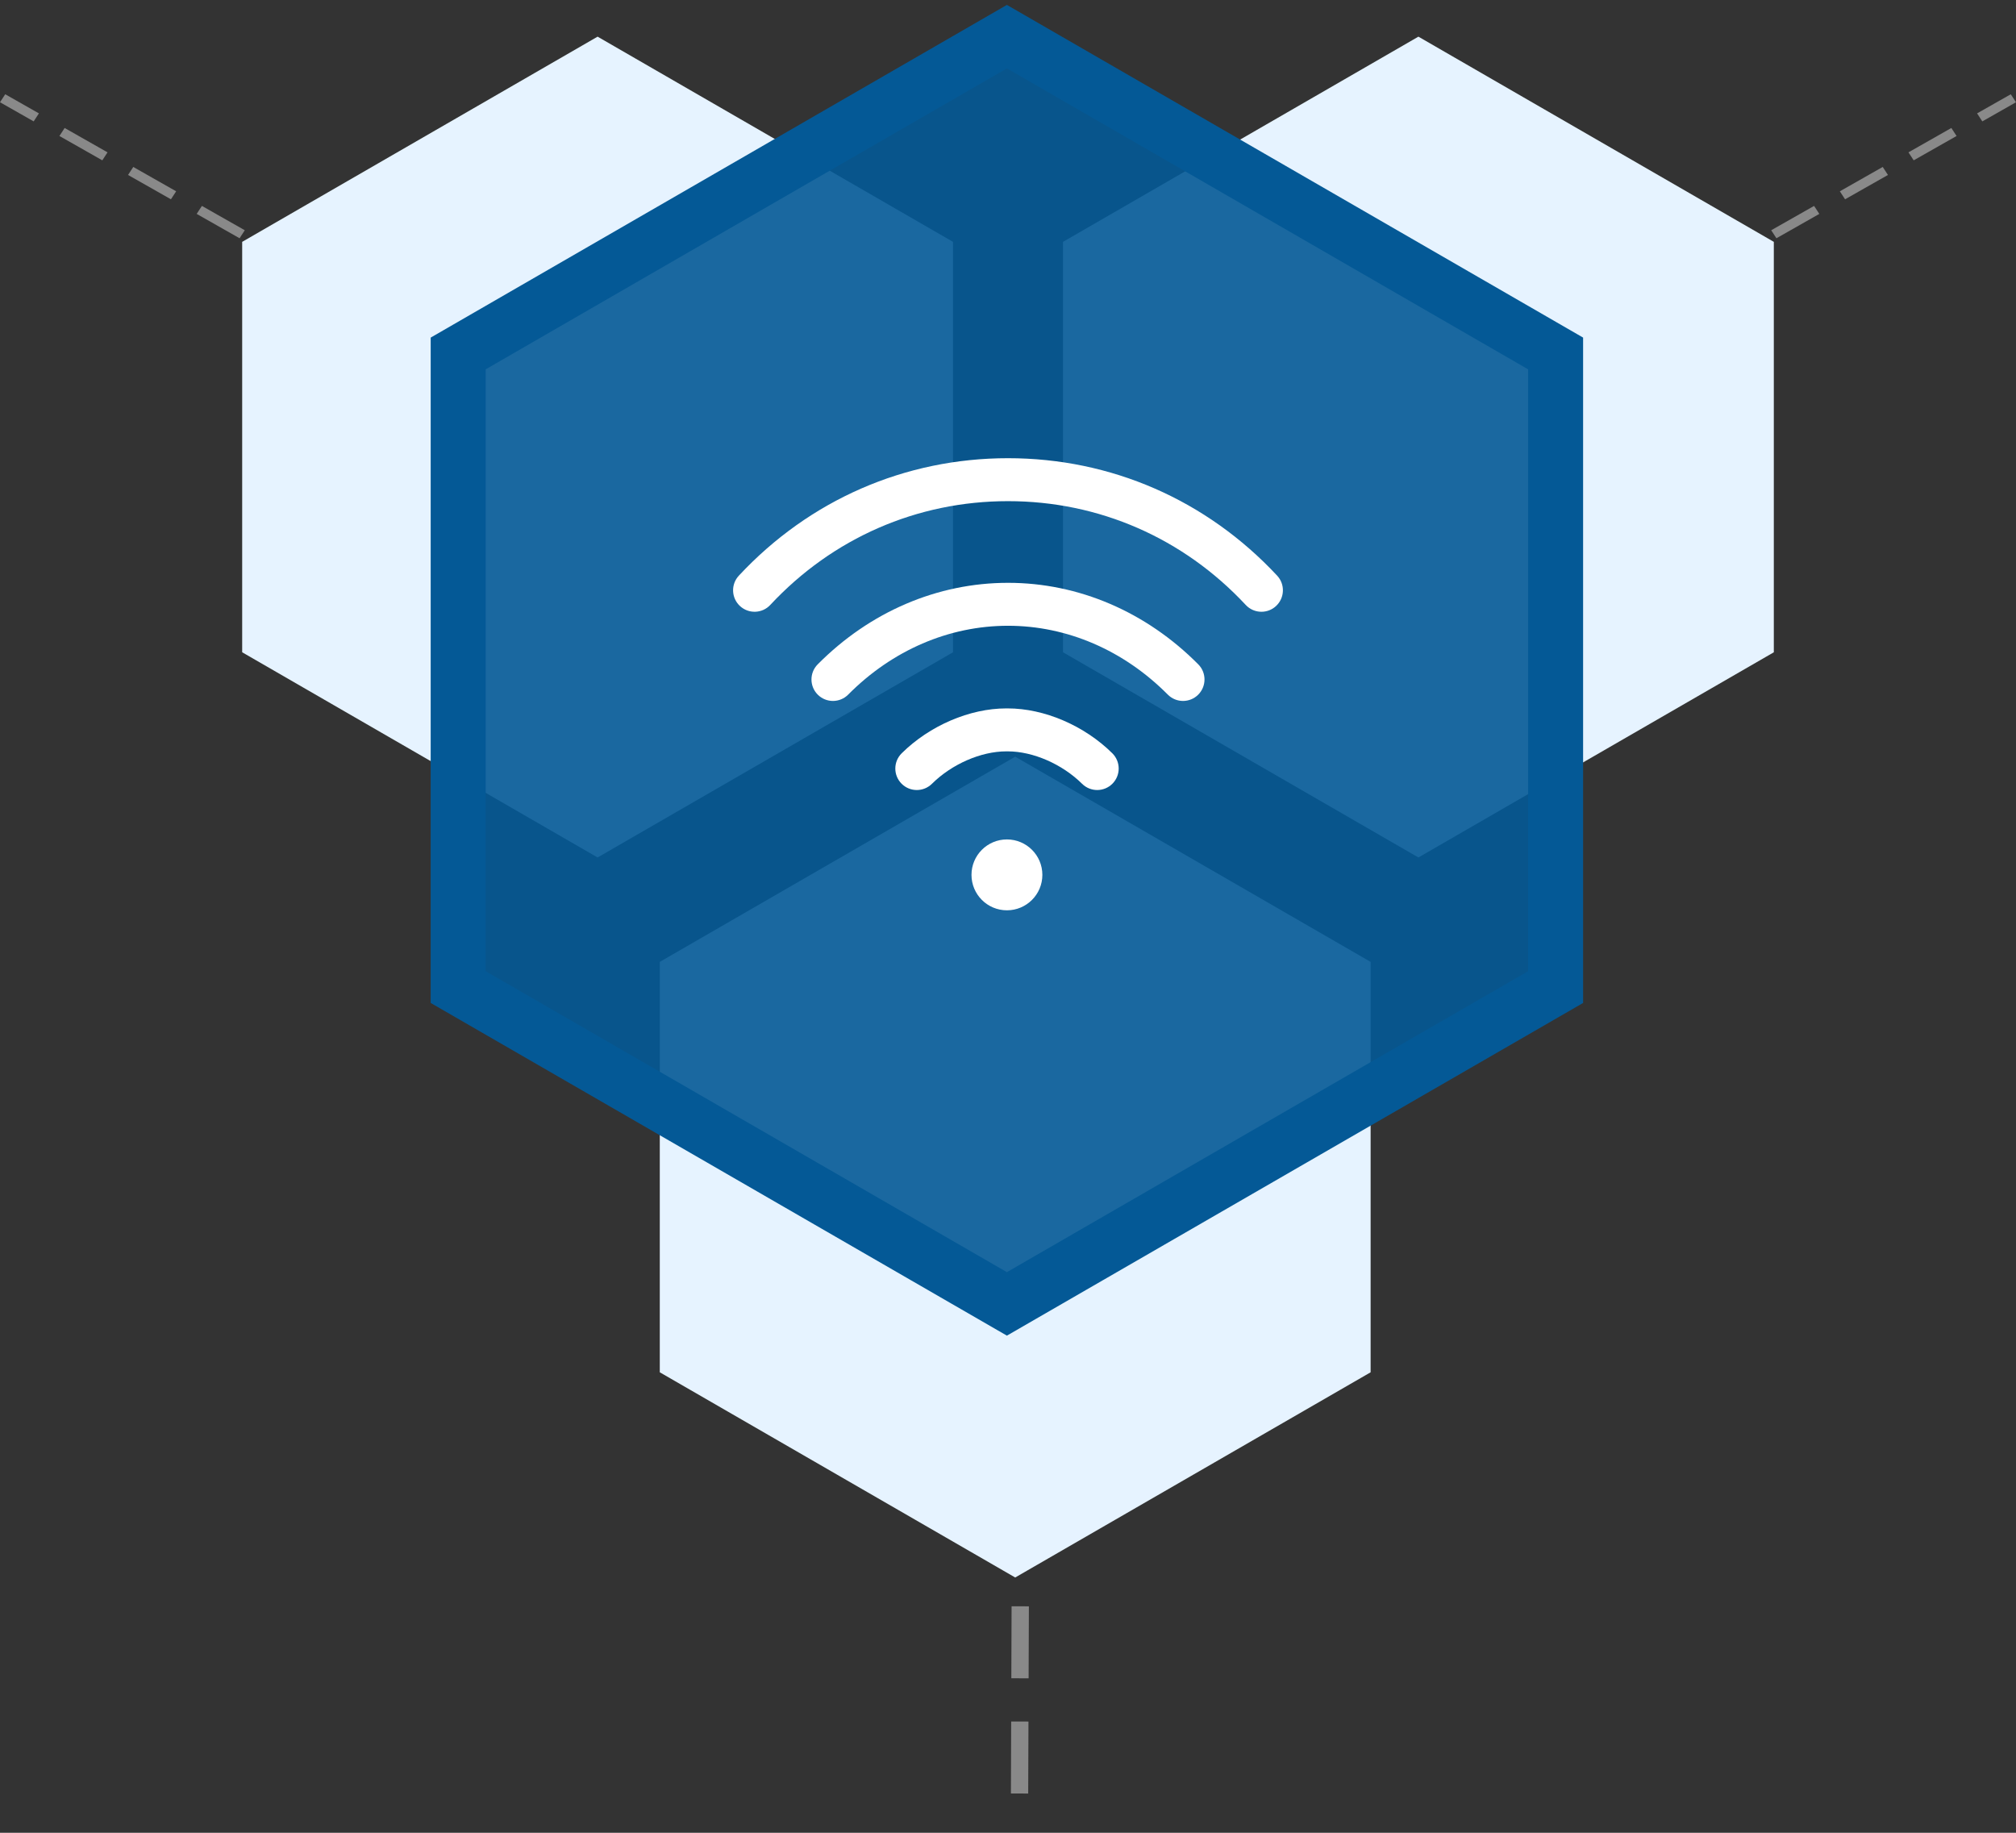
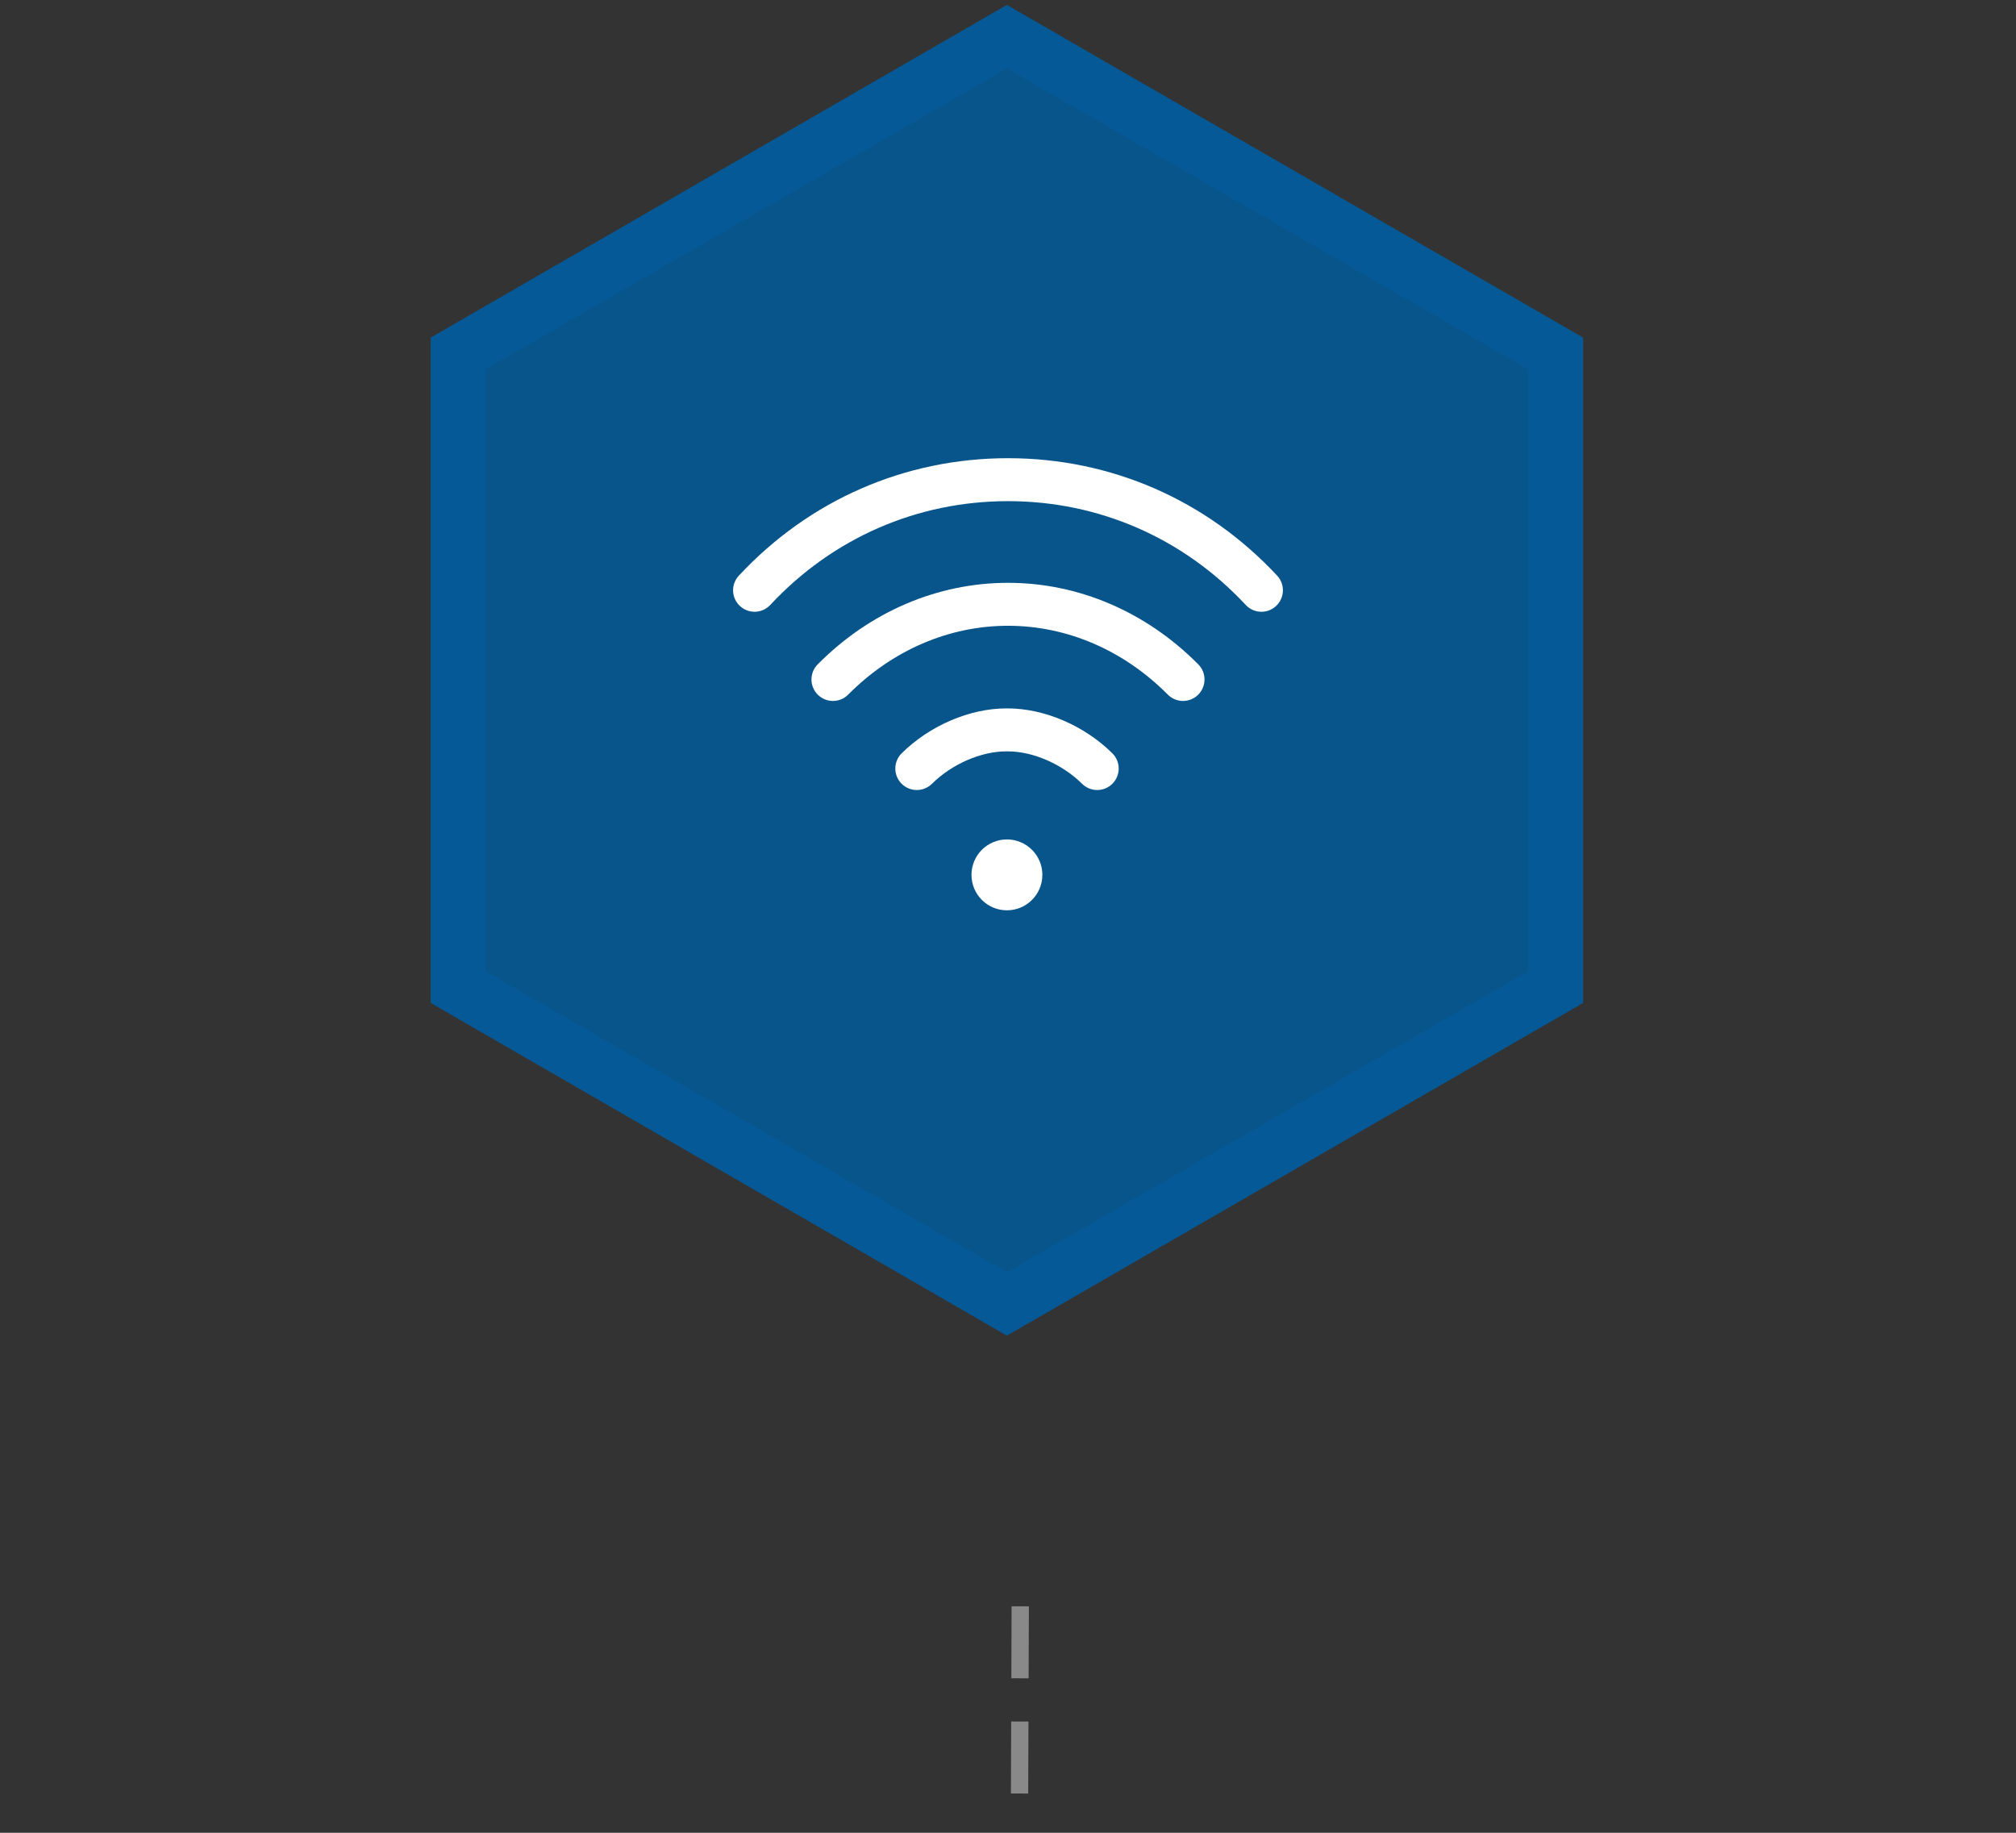
<svg xmlns="http://www.w3.org/2000/svg" width="110" height="100" viewBox="0 0 110 100" fill="none">
  <rect x="0" y="0" width="110" height="100" fill="#333333" stroke="none" />
-   <path fill-rule="evenodd" clip-rule="evenodd" d="M32.607 2L52 13.196V35.59L32.607 46.786L13.214 35.589V13.196L32.607 2ZM77.393 2L96.786 13.196V35.59L77.393 46.786L58 35.589V13.196L77.393 2Z" fill="#E6F3FF" />
-   <path fill-rule="evenodd" clip-rule="evenodd" d="M55.393 41.286L74.786 52.482V74.875L55.393 86.071L36 74.875V52.482L55.393 41.286Z" fill="#E6F3FF" />
  <path d="M55.196 87.642L56.14 87.644L56.125 91.573L55.182 91.57L55.196 87.642ZM55.173 93.927L56.117 93.93L56.102 97.858L55.159 97.856L55.173 93.927ZM55.15 100.213L56.094 100.215L56.084 102.965L55.14 102.963L55.15 100.213Z" fill="#898989" />
  <path fill-rule="evenodd" clip-rule="evenodd" d="M54.94 2L84.88 19.286V53.857L54.94 71.143L25 53.857V19.286L54.94 2Z" fill="#045996" fill-opacity="0.9" stroke="#045996" stroke-width="3" />
-   <path d="M13.357 12.563L13.072 13L10.732 11.671L11.017 11.235L13.357 12.563ZM9.612 10.438L9.327 10.874L6.987 9.546L7.272 9.109L9.612 10.438ZM5.867 8.312L5.583 8.748L3.242 7.42L3.527 6.983L5.867 8.312ZM2.123 6.186L1.838 6.623L0 5.579L0.285 5.143L2.123 6.186ZM96.643 12.563L96.928 13L99.268 11.671L98.983 11.235L96.643 12.563ZM100.388 10.438L100.673 10.874L103.013 9.546L102.728 9.109L100.388 10.438ZM104.133 8.312L104.417 8.748L106.758 7.42L106.473 6.983L104.133 8.312ZM107.877 6.186L108.162 6.623L110 5.579L109.715 5.143L107.877 6.186Z" fill="#898989" />
  <path d="M54.941 49.668C56.009 49.668 56.875 48.802 56.875 47.734C56.875 46.666 56.009 45.801 54.941 45.801C53.873 45.801 53.008 46.666 53.008 47.734C53.008 48.802 53.873 49.668 54.941 49.668Z" fill="white" />
  <path d="M69.685 31.408C65.834 27.276 60.619 25 55 25C49.381 25 44.166 27.276 40.315 31.408C39.873 31.881 39.899 32.623 40.373 33.064C40.846 33.505 41.588 33.48 42.029 33.006C45.432 29.355 50.039 27.344 55 27.344C59.961 27.344 64.568 29.355 67.971 33.006C68.202 33.254 68.515 33.379 68.828 33.379C69.115 33.379 69.401 33.275 69.627 33.064C70.1 32.623 70.127 31.881 69.685 31.408Z" fill="white" />
  <path d="M65.382 36.248C62.535 33.379 58.848 31.799 55 31.8C51.15 31.8 47.463 33.379 44.617 36.248C44.161 36.707 44.164 37.449 44.623 37.905C45.083 38.361 45.825 38.358 46.281 37.898C48.683 35.477 51.78 34.143 55 34.143C58.219 34.143 61.315 35.477 63.719 37.899C63.948 38.129 64.249 38.245 64.55 38.245C64.849 38.245 65.147 38.132 65.376 37.905C65.835 37.449 65.838 36.707 65.382 36.248Z" fill="white" />
  <path d="M60.693 41.101C59.168 39.591 56.983 38.652 54.989 38.652C54.989 38.652 54.989 38.652 54.989 38.652H54.904C54.904 38.652 54.903 38.652 54.904 38.652C52.91 38.652 50.724 39.591 49.199 41.101C48.739 41.557 48.736 42.298 49.191 42.758C49.421 42.99 49.722 43.105 50.024 43.105C50.322 43.105 50.62 42.992 50.849 42.766C51.934 41.691 53.525 40.996 54.903 40.996C54.903 40.996 54.903 40.996 54.903 40.996H54.988C54.988 40.996 54.989 40.996 54.988 40.996C56.366 40.996 57.958 41.691 59.043 42.766C59.503 43.221 60.245 43.218 60.7 42.758C61.156 42.299 61.152 41.557 60.693 41.101Z" fill="white" />
</svg>